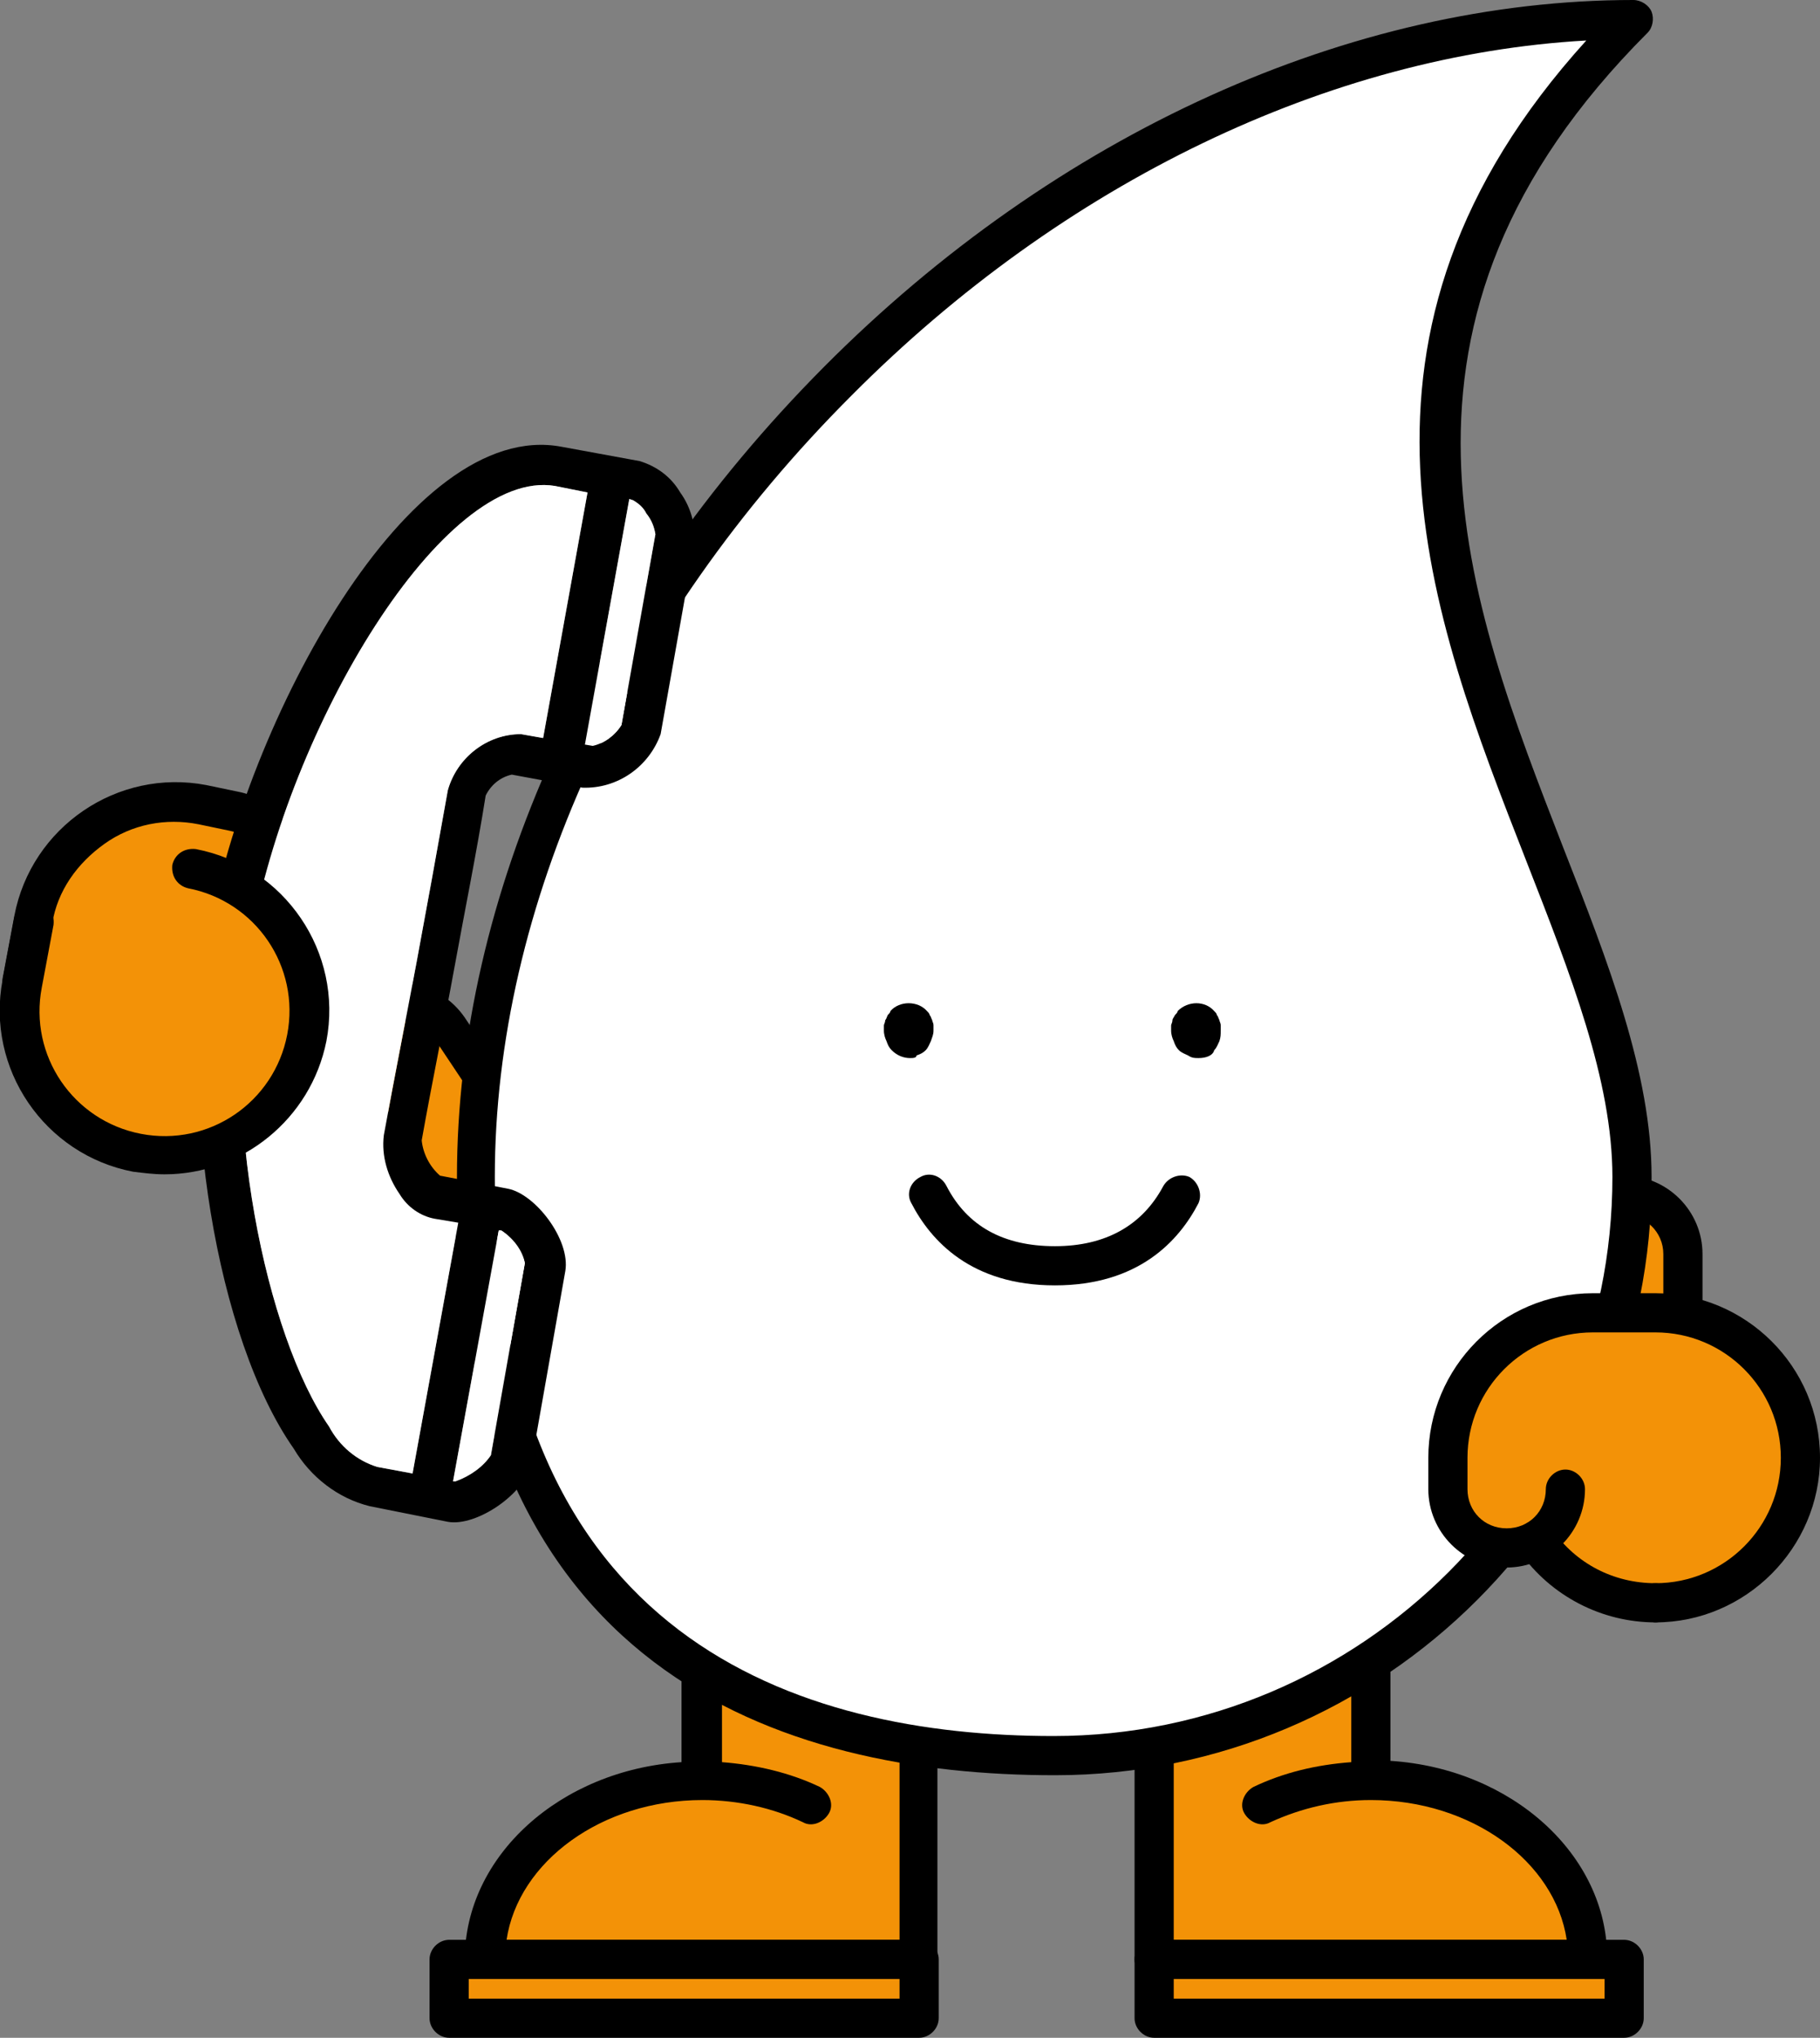
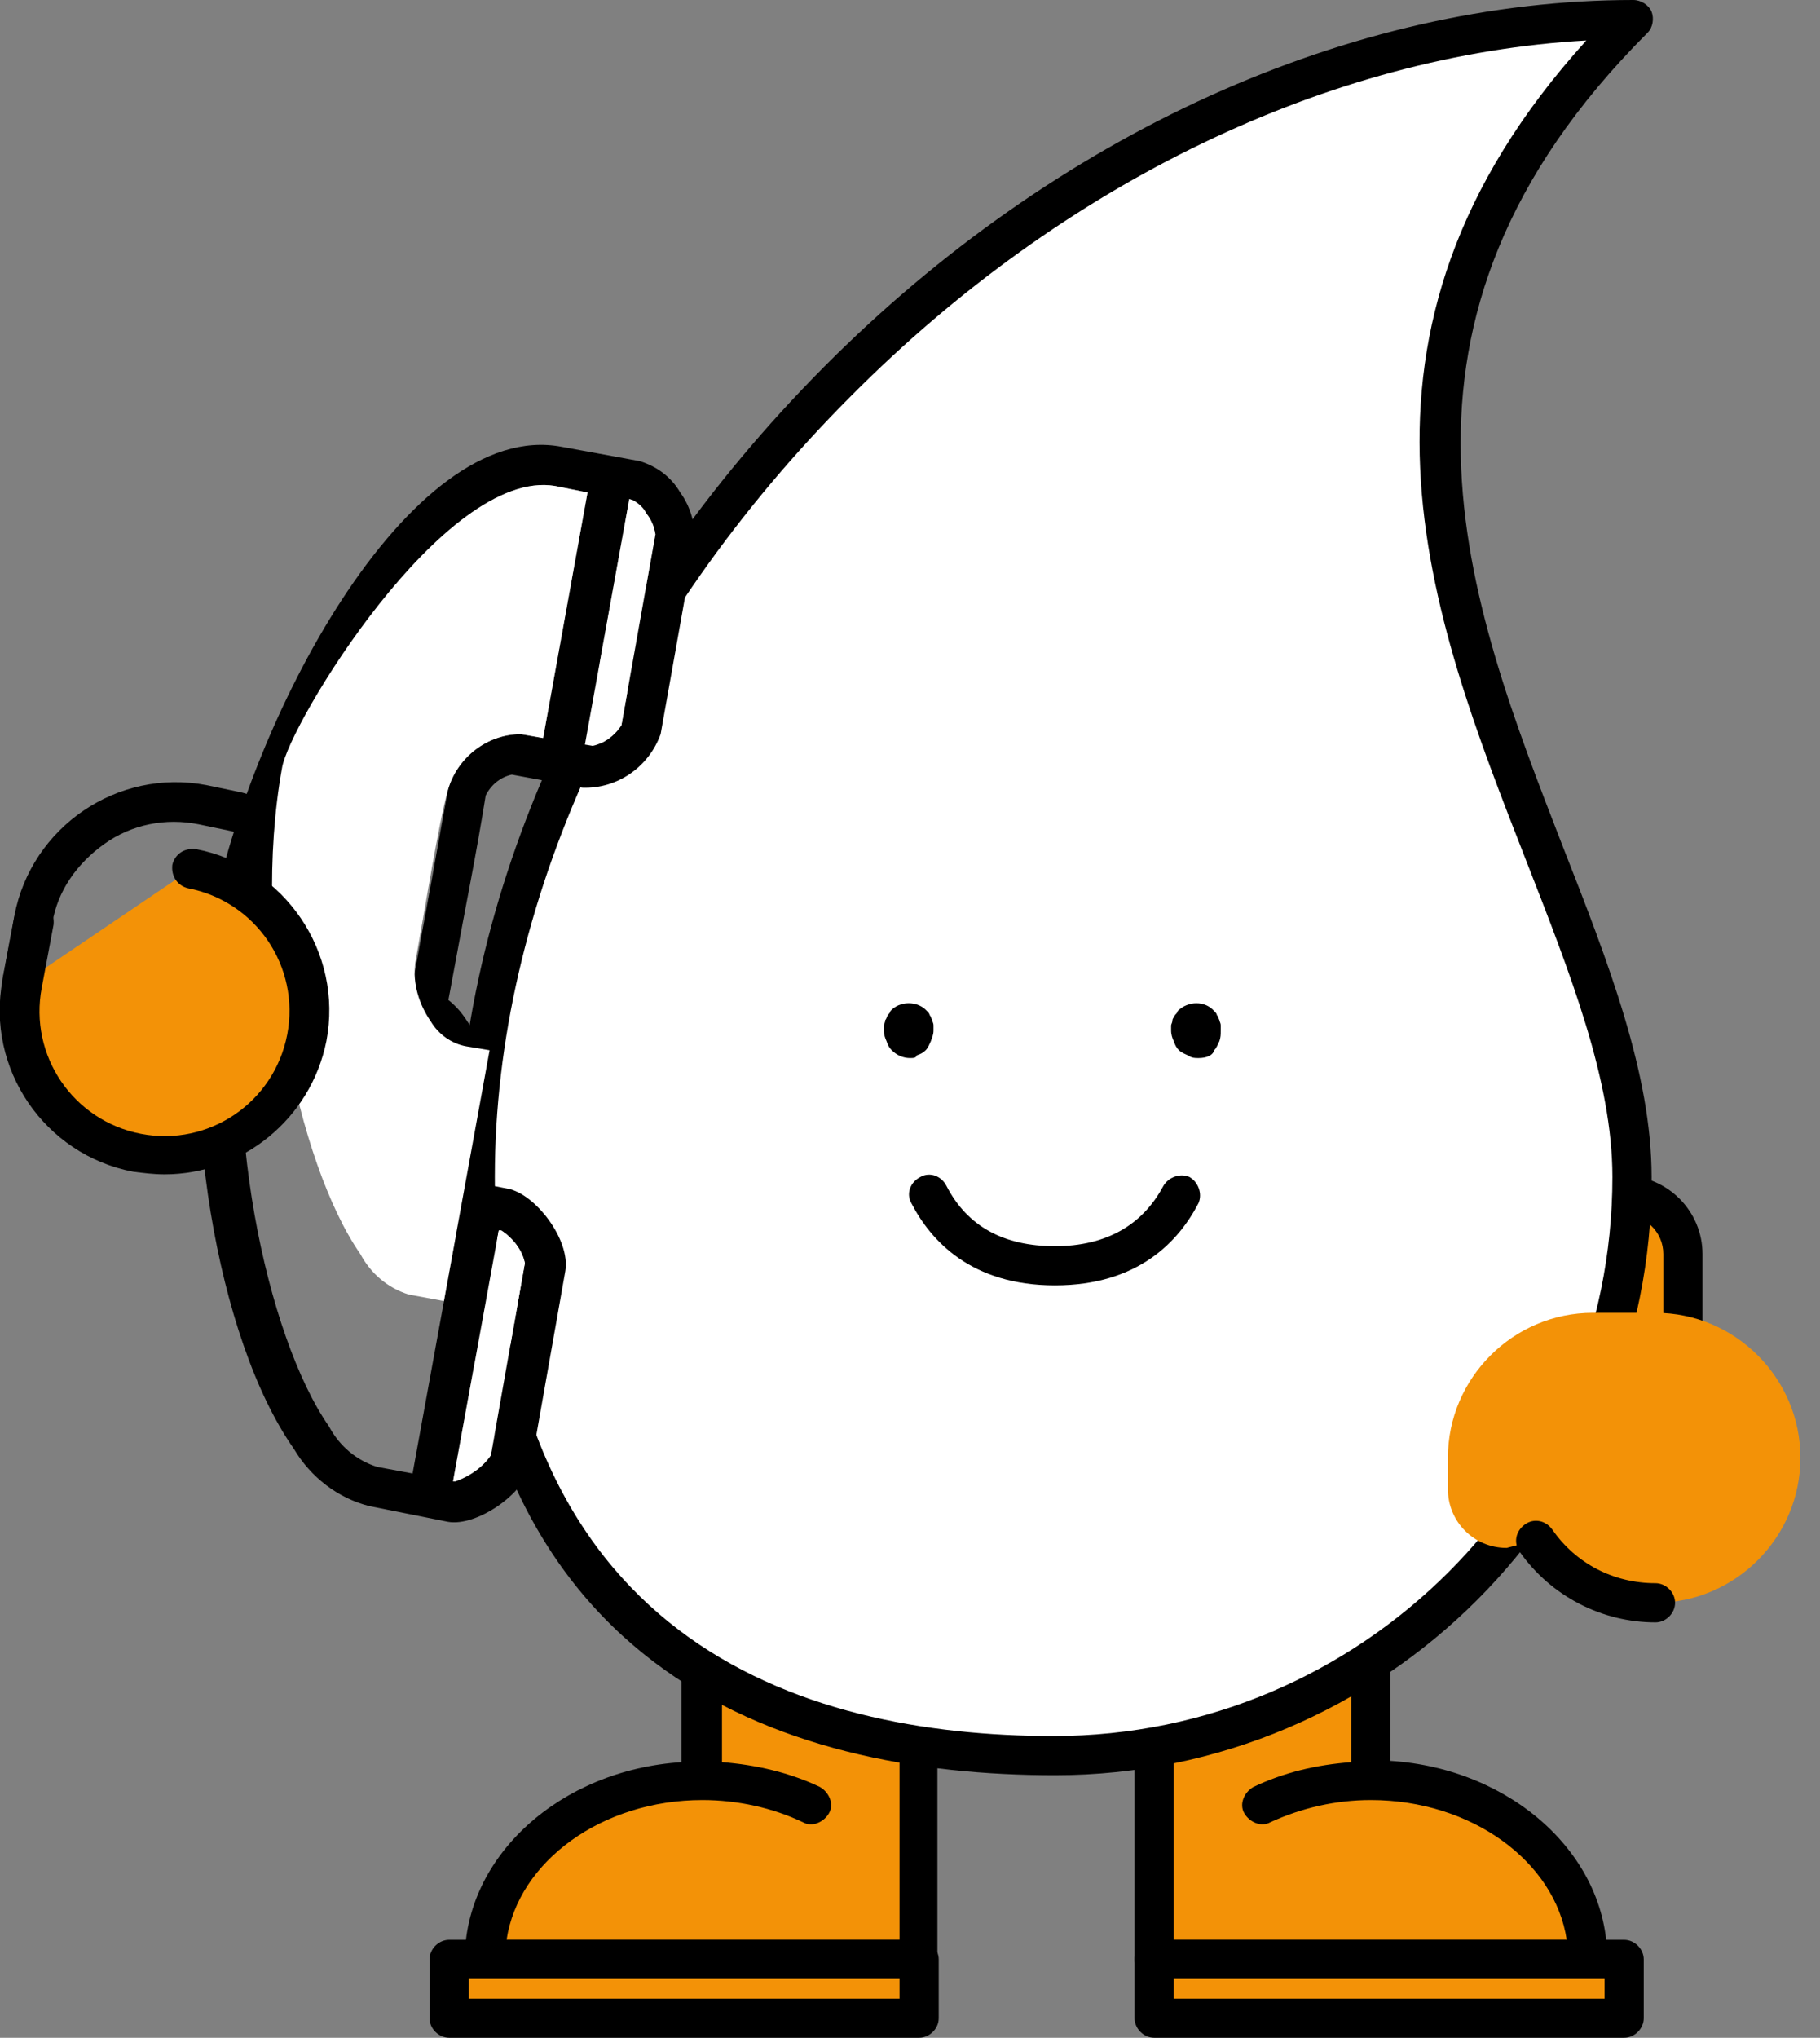
<svg xmlns="http://www.w3.org/2000/svg" id="Lager_1" x="0px" y="0px" viewBox="0 0 139.4 156" style="enable-background:new 0 0 139.4 156;" xml:space="preserve">
  <rect x="0" y="0" width="139.4" height="156" fill="#808080" stroke="none" />
  <style type="text/css"> .st0{fill:#F39207;} .st1{fill:#FFFFFF;} .st2{fill:#1D1D1B;} </style>
  <g>
    <g>
      <g>
        <path class="st0" d="M124.4,109.5L124.4,109.5c2.5,0,4.5-2,4.5-4.5v-9c0-2.5-2-4.5-4.5-4.5h0c-2.5,0-4.5,2-4.5,4.5v9 C119.9,107.5,121.9,109.5,124.4,109.5z" />
        <path d="M124.4,111c-3.3,0-6-2.7-6-6v-9c0-3.3,2.7-6,6-6s6,2.7,6,6v9C130.4,108.3,127.7,111,124.4,111z M124.4,93 c-1.7,0-3,1.3-3,3v9c0,1.7,1.3,3,3,3s3-1.3,3-3v-9C127.4,94.3,126,93,124.4,93z" />
      </g>
      <g>
        <g>
-           <path class="st0" d="M21.6,67.4c0.5-2.4-1.1-4.8-3.6-5.3l-2.4-0.5c-6-1.2-11.8,2.8-13,8.8l-0.9,4.8c-1.2,6,2.8,11.8,8.8,13 s11.8-2.8,13-8.8c0,0,1.1-5.5-3-9.9" />
-         </g>
+           </g>
        <path d="M1.7,76.7c-0.1,0-0.2,0-0.3,0c-0.8-0.2-1.3-0.9-1.2-1.8l0.9-4.8c1.3-6.8,7.9-11.3,14.7-10l2.4,0.5c3.2,0.6,5.4,3.8,4.7,7 c-0.2,1.1-0.7,2.1-1.4,2.9c-0.6,0.6-1.5,0.7-2.1,0.1s-0.7-1.5-0.1-2.1c0.4-0.4,0.6-0.9,0.7-1.4c0.3-1.6-0.8-3.2-2.4-3.5l-2.4-0.5 c-2.5-0.5-5.1,0-7.2,1.5s-3.6,3.6-4,6.1l-0.9,4.8C3,76.2,2.4,76.7,1.7,76.7z" />
      </g>
      <g>
        <path class="st0" d="M28.2,77.5L28.2,77.5c2.1-1.4,4.9-0.8,6.2,1.2l5,7.5c1.4,2.1,0.8,4.9-1.2,6.2l0,0c-2.1,1.4-4.9,0.8-6.2-1.2 l-5-7.5C25.6,81.7,26.1,78.9,28.2,77.5z" />
        <path d="M35.7,94.7c-1.9,0-3.8-0.9-5-2.6l-5-7.5c-0.9-1.3-1.2-2.9-0.9-4.5c0.3-1.6,1.2-2.9,2.5-3.8c1.3-0.9,2.9-1.2,4.5-0.9 c1.6,0.3,2.9,1.2,3.8,2.5l5,7.5c1.9,2.7,1.1,6.5-1.6,8.3C38,94.4,36.9,94.7,35.7,94.7z M30.7,78.2c-0.6,0-1.2,0.2-1.7,0.5h0 c-0.7,0.4-1.1,1.1-1.3,1.9s0,1.6,0.5,2.2l5,7.5c0.9,1.4,2.8,1.7,4.2,0.8c1.4-0.9,1.7-2.8,0.8-4.2l-5-7.5 c-0.4-0.7-1.1-1.1-1.9-1.3C31,78.3,30.8,78.2,30.7,78.2z" />
      </g>
      <g>
        <g>
          <path class="st0" d="M96.7,138.2c2.4-1.2,5.3-1.8,8.3-1.8c9.2,0,16.6,6.1,16.6,13.7H88.4v-23.7H105v10.1" />
          <path d="M121.6,151.5H88.4c-0.8,0-1.5-0.7-1.5-1.5v-23.8c0-0.8,0.7-1.5,1.5-1.5H105c0.8,0,1.5,0.7,1.5,1.5v8.6 c9.3,0.6,16.6,7.2,16.6,15.1C123.1,150.8,122.4,151.5,121.6,151.5z M89.9,148.5H120c-0.9-6-7.3-10.7-15-10.7 c-2.7,0-5.3,0.6-7.7,1.7c-0.7,0.4-1.6,0-2-0.7s0-1.6,0.7-2c2.3-1.1,4.8-1.7,7.5-1.9v-7.1H89.9V148.5z" />
        </g>
        <g>
          <rect x="88.4" y="150" transform="matrix(-1 -2.248480e-11 2.248480e-11 -1 212.743 304.5)" class="st0" width="36" height="4.5" />
          <path d="M124.4,156h-36c-0.8,0-1.5-0.7-1.5-1.5V150c0-0.8,0.7-1.5,1.5-1.5h36c0.8,0,1.5,0.7,1.5,1.5v4.5 C125.9,155.3,125.2,156,124.4,156z M89.9,153h33v-1.5h-33V153z" />
        </g>
      </g>
      <g>
        <path class="st0" d="M62.1,138.2c-2.4-1.2-5.3-1.8-8.3-1.8c-9.2,0-16.6,6.1-16.6,13.7h33.2v-23.7H53.8v10.1" />
        <path d="M70.4,151.5H37.1c-0.8,0-1.5-0.7-1.5-1.5c0-7.9,7.3-14.5,16.6-15.1v-8.6c0-0.8,0.7-1.5,1.5-1.5h16.6 c0.8,0,1.5,0.7,1.5,1.5V150C71.9,150.8,71.2,151.5,70.4,151.5z M38.8,148.5h30.1v-20.7H55.3v7.1c2.6,0.2,5.2,0.8,7.5,1.9 c0.7,0.4,1.1,1.3,0.7,2s-1.3,1.1-2,0.7c-2.3-1.1-5-1.7-7.7-1.7C46.1,137.8,39.7,142.5,38.8,148.5z" />
      </g>
      <g>
        <path class="st1" d="M36.4,90.1c0-44.3,44.3-88.6,88.6-88.6c-33.2,33.2,0,64.1,0,88.6s-19.8,44.3-44.3,44.3S36.4,123.3,36.4,90.1 z" />
        <path d="M80.8,135.9c-20.9,0-45.8-7.9-45.8-45.8c0-21.5,10.3-44.1,28.1-62S103.5,0,125.1,0c0.6,0,1.2,0.4,1.4,0.9 s0.1,1.2-0.3,1.6C104,24.7,112.4,46,119.7,64.8c3.5,8.9,6.8,17.4,6.8,25.3C126.6,115.4,106,135.9,80.8,135.9z M121.5,3.1 c-19.6,1.1-40,10.8-56.3,27.2C47.9,47.6,37.9,69.4,37.9,90.1c0,35.4,23.3,42.8,42.8,42.8c23.6,0,42.8-19.2,42.8-42.8 c0-7.4-3.2-15.5-6.6-24.2C109.5,47,101.1,25.6,121.5,3.1z" />
      </g>
      <g>
        <rect x="34.4" y="150" class="st0" width="36" height="4.5" />
        <path d="M70.4,156h-36c-0.8,0-1.5-0.7-1.5-1.5V150c0-0.8,0.7-1.5,1.5-1.5h36c0.8,0,1.5,0.7,1.5,1.5v4.5 C71.9,155.3,71.2,156,70.4,156z M35.9,153h33v-1.5h-33V153z" />
      </g>
      <g>
        <path d="M16,71.3c-2.4,13,0.6,31.2,6.5,39.6l0,0c1.3,2.2,3.4,3.8,5.8,4.4l6,1.2c2.2,0.4,6-2.2,6.4-4.5l2.6-14.7 c0.4-2.4-2.3-5.9-4.4-6.3l-5.2-1c-0.8-0.7-1.3-1.7-1.4-2.7c0.8-4.5,1.7-8.8,2.5-13.2c0.8-4.4,1.7-8.8,2.4-13.2 c0.4-0.8,1.1-1.4,2-1.6l5.4,1c2.7,0.1,5.1-1.6,6-4.1l2.6-14.6c0.1-1.4-0.3-2.8-1.1-3.9c-0.7-1.2-1.8-2-3.1-2.4l-6-1.1 C31.3,32,18.9,55.2,16,71.3z M40.2,96.7l-2.6,14.7c-0.6,0.9-1.6,1.6-2.7,2l-0.2,0l3.5-19.2l0.2,0C39.3,94.8,40,95.7,40.2,96.7z M49.5,39.3c0.4,0.5,0.6,1,0.7,1.6l-2.6,14.6c-0.5,0.8-1.3,1.4-2.2,1.6L44.8,57l3.4-18.8l0.3,0.1C49,38.6,49.3,38.9,49.5,39.3z M42.5,37.2l2.5,0.5l-3.4,18.8l-1.7-0.3c-2.6,0-4.9,1.8-5.6,4.3c-0.8,4.5-1.6,8.9-2.4,13.2s-1.7,8.8-2.5,13.2 c-0.2,1.6,0.3,3.2,1.2,4.5l0,0c0.6,1,1.6,1.7,2.7,1.9l1.8,0.3l-3.5,19.2l-2.7-0.5c-1.6-0.5-2.9-1.6-3.7-3.1l0,0 c-4.8-6.9-8.4-23.9-6-37.2C22.1,55.5,34,35.8,42.5,37.2z" />
        <path class="st1" d="M40.2,96.7l-2.6,14.7c-0.6,0.9-1.6,1.6-2.7,2l-0.2,0l3.5-19.2l0.2,0C39.3,94.8,40,95.7,40.2,96.7z" />
        <path class="st1" d="M49.5,39.3c0.4,0.5,0.6,1,0.7,1.6l-2.6,14.6c-0.5,0.8-1.3,1.4-2.2,1.6L44.8,57l3.4-18.8l0.3,0.1 C49,38.6,49.3,38.9,49.5,39.3z" />
-         <path class="st1" d="M42.5,37.2l2.5,0.5l-3.4,18.8l-1.7-0.3c-2.6,0-4.9,1.8-5.6,4.3c-0.8,4.5-1.6,8.9-2.4,13.2s-1.7,8.8-2.5,13.2 c-0.2,1.6,0.3,3.2,1.2,4.5l0,0c0.6,1,1.6,1.7,2.7,1.9l1.8,0.3l-3.5,19.2l-2.7-0.5c-1.6-0.5-2.9-1.6-3.7-3.1l0,0 c-4.8-6.9-8.4-23.9-6-37.2C22.1,55.5,34,35.8,42.5,37.2z" />
+         <path class="st1" d="M42.5,37.2l2.5,0.5l-3.4,18.8l-1.7-0.3c-2.6,0-4.9,1.8-5.6,4.3s-1.7,8.8-2.5,13.2 c-0.2,1.6,0.3,3.2,1.2,4.5l0,0c0.6,1,1.6,1.7,2.7,1.9l1.8,0.3l-3.5,19.2l-2.7-0.5c-1.6-0.5-2.9-1.6-3.7-3.1l0,0 c-4.8-6.9-8.4-23.9-6-37.2C22.1,55.5,34,35.8,42.5,37.2z" />
      </g>
      <path class="st0" d="M14.7,66.5c6,1.2,9.9,7,8.8,13c-1.2,6-7,9.9-13,8.8s-9.9-7-8.8-13" />
      <path d="M12.6,89.9c-0.8,0-1.6-0.1-2.4-0.2c-6.8-1.3-11.3-7.9-10-14.7l0.9-4.8c0.2-0.8,1-1.3,1.8-1.2c0.8,0.2,1.3,0.9,1.2,1.8 l-0.9,4.8c-1,5.2,2.4,10.2,7.6,11.2c5.2,1,10.2-2.4,11.2-7.6s-2.4-10.2-7.6-11.2c-0.8-0.2-1.3-0.9-1.2-1.8 c0.2-0.8,0.9-1.3,1.8-1.2c6.8,1.3,11.3,7.9,10,14.7C23.8,85.7,18.5,89.9,12.6,89.9z" />
      <g>
        <path class="st0" d="M115.4,118.5c-2.5,0-4.5-2-4.5-4.5v-2.4c0-6.1,5-11.1,11.1-11.1h4.8c6.1,0,11.1,5,11.1,11.1 s-5,11.1-11.1,11.1c0,0-5.7,0-9.1-4.8" />
-         <path d="M126.8,124.2c-0.8,0-1.5-0.7-1.5-1.5s0.7-1.5,1.5-1.5c5.3,0,9.6-4.3,9.6-9.6c0-5.3-4.3-9.6-9.6-9.6h-4.8 c-5.3,0-9.6,4.3-9.6,9.6v2.4c0,1.7,1.3,3,3,3s3-1.3,3-3c0-0.8,0.7-1.5,1.5-1.5s1.5,0.7,1.5,1.5c0,3.3-2.7,6-6,6s-6-2.7-6-6v-2.4 c0-6.9,5.6-12.6,12.6-12.6h4.8c6.9,0,12.6,5.6,12.6,12.6C139.4,118.5,133.7,124.2,126.8,124.2z" />
        <g>
          <path class="st2" d="M117.7,117.9c2,2.9,5.3,4.8,9.1,4.8" />
          <path d="M126.8,124.2c-4.1,0-8-2-10.4-5.4c-0.5-0.7-0.3-1.6,0.4-2.1c0.7-0.5,1.6-0.3,2.1,0.4c1.8,2.6,4.7,4.1,7.9,4.1 c0.8,0,1.5,0.7,1.5,1.5S127.6,124.2,126.8,124.2z" />
        </g>
      </g>
    </g>
    <g>
      <path d="M69.7,81c-0.5,0-1-0.2-1.4-0.6c-0.2-0.2-0.3-0.4-0.4-0.7c-0.1-0.2-0.2-0.5-0.2-0.8c0-0.1,0-0.3,0-0.4 c0-0.1,0.1-0.2,0.1-0.4c0.1-0.1,0.1-0.2,0.2-0.4c0.1-0.1,0.2-0.2,0.2-0.3c0.7-0.8,2.1-0.8,2.8,0c0.1,0.1,0.2,0.2,0.2,0.3 c0.1,0.1,0.1,0.2,0.2,0.4c0,0.1,0.1,0.2,0.1,0.4c0,0.1,0,0.3,0,0.4c0,0.3-0.1,0.5-0.2,0.8c-0.1,0.2-0.2,0.5-0.4,0.7 c-0.2,0.2-0.4,0.3-0.7,0.4C70.2,81,69.9,81,69.7,81z" />
      <path d="M91.8,81c-0.3,0-0.5,0-0.8-0.2c-0.2-0.1-0.5-0.2-0.7-0.4c-0.2-0.2-0.3-0.4-0.4-0.7c-0.1-0.2-0.2-0.5-0.2-0.8 c0-0.1,0-0.3,0-0.4c0-0.1,0.1-0.2,0.1-0.4c0-0.1,0.1-0.2,0.2-0.4c0.1-0.1,0.2-0.2,0.2-0.3c0.8-0.8,2.1-0.8,2.8,0 c0.1,0.1,0.2,0.2,0.2,0.3c0.1,0.1,0.1,0.2,0.2,0.4c0,0.1,0.1,0.2,0.1,0.4c0,0.1,0,0.3,0,0.4c0,0.3,0,0.5-0.1,0.8 c-0.1,0.2-0.2,0.5-0.4,0.7C92.9,80.8,92.4,81,91.8,81z" />
      <g>
        <path d="M80.8,98.4c-6.4,0-9.5-3.4-11-6.3c-0.4-0.7-0.1-1.6,0.7-2c0.7-0.4,1.6-0.1,2,0.7c1.6,3.1,4.4,4.6,8.3,4.6 s6.7-1.6,8.3-4.6c0.4-0.7,1.3-1,2-0.7c0.7,0.4,1,1.3,0.7,2C90.3,95,87.2,98.4,80.8,98.4z" />
      </g>
    </g>
  </g>
</svg>